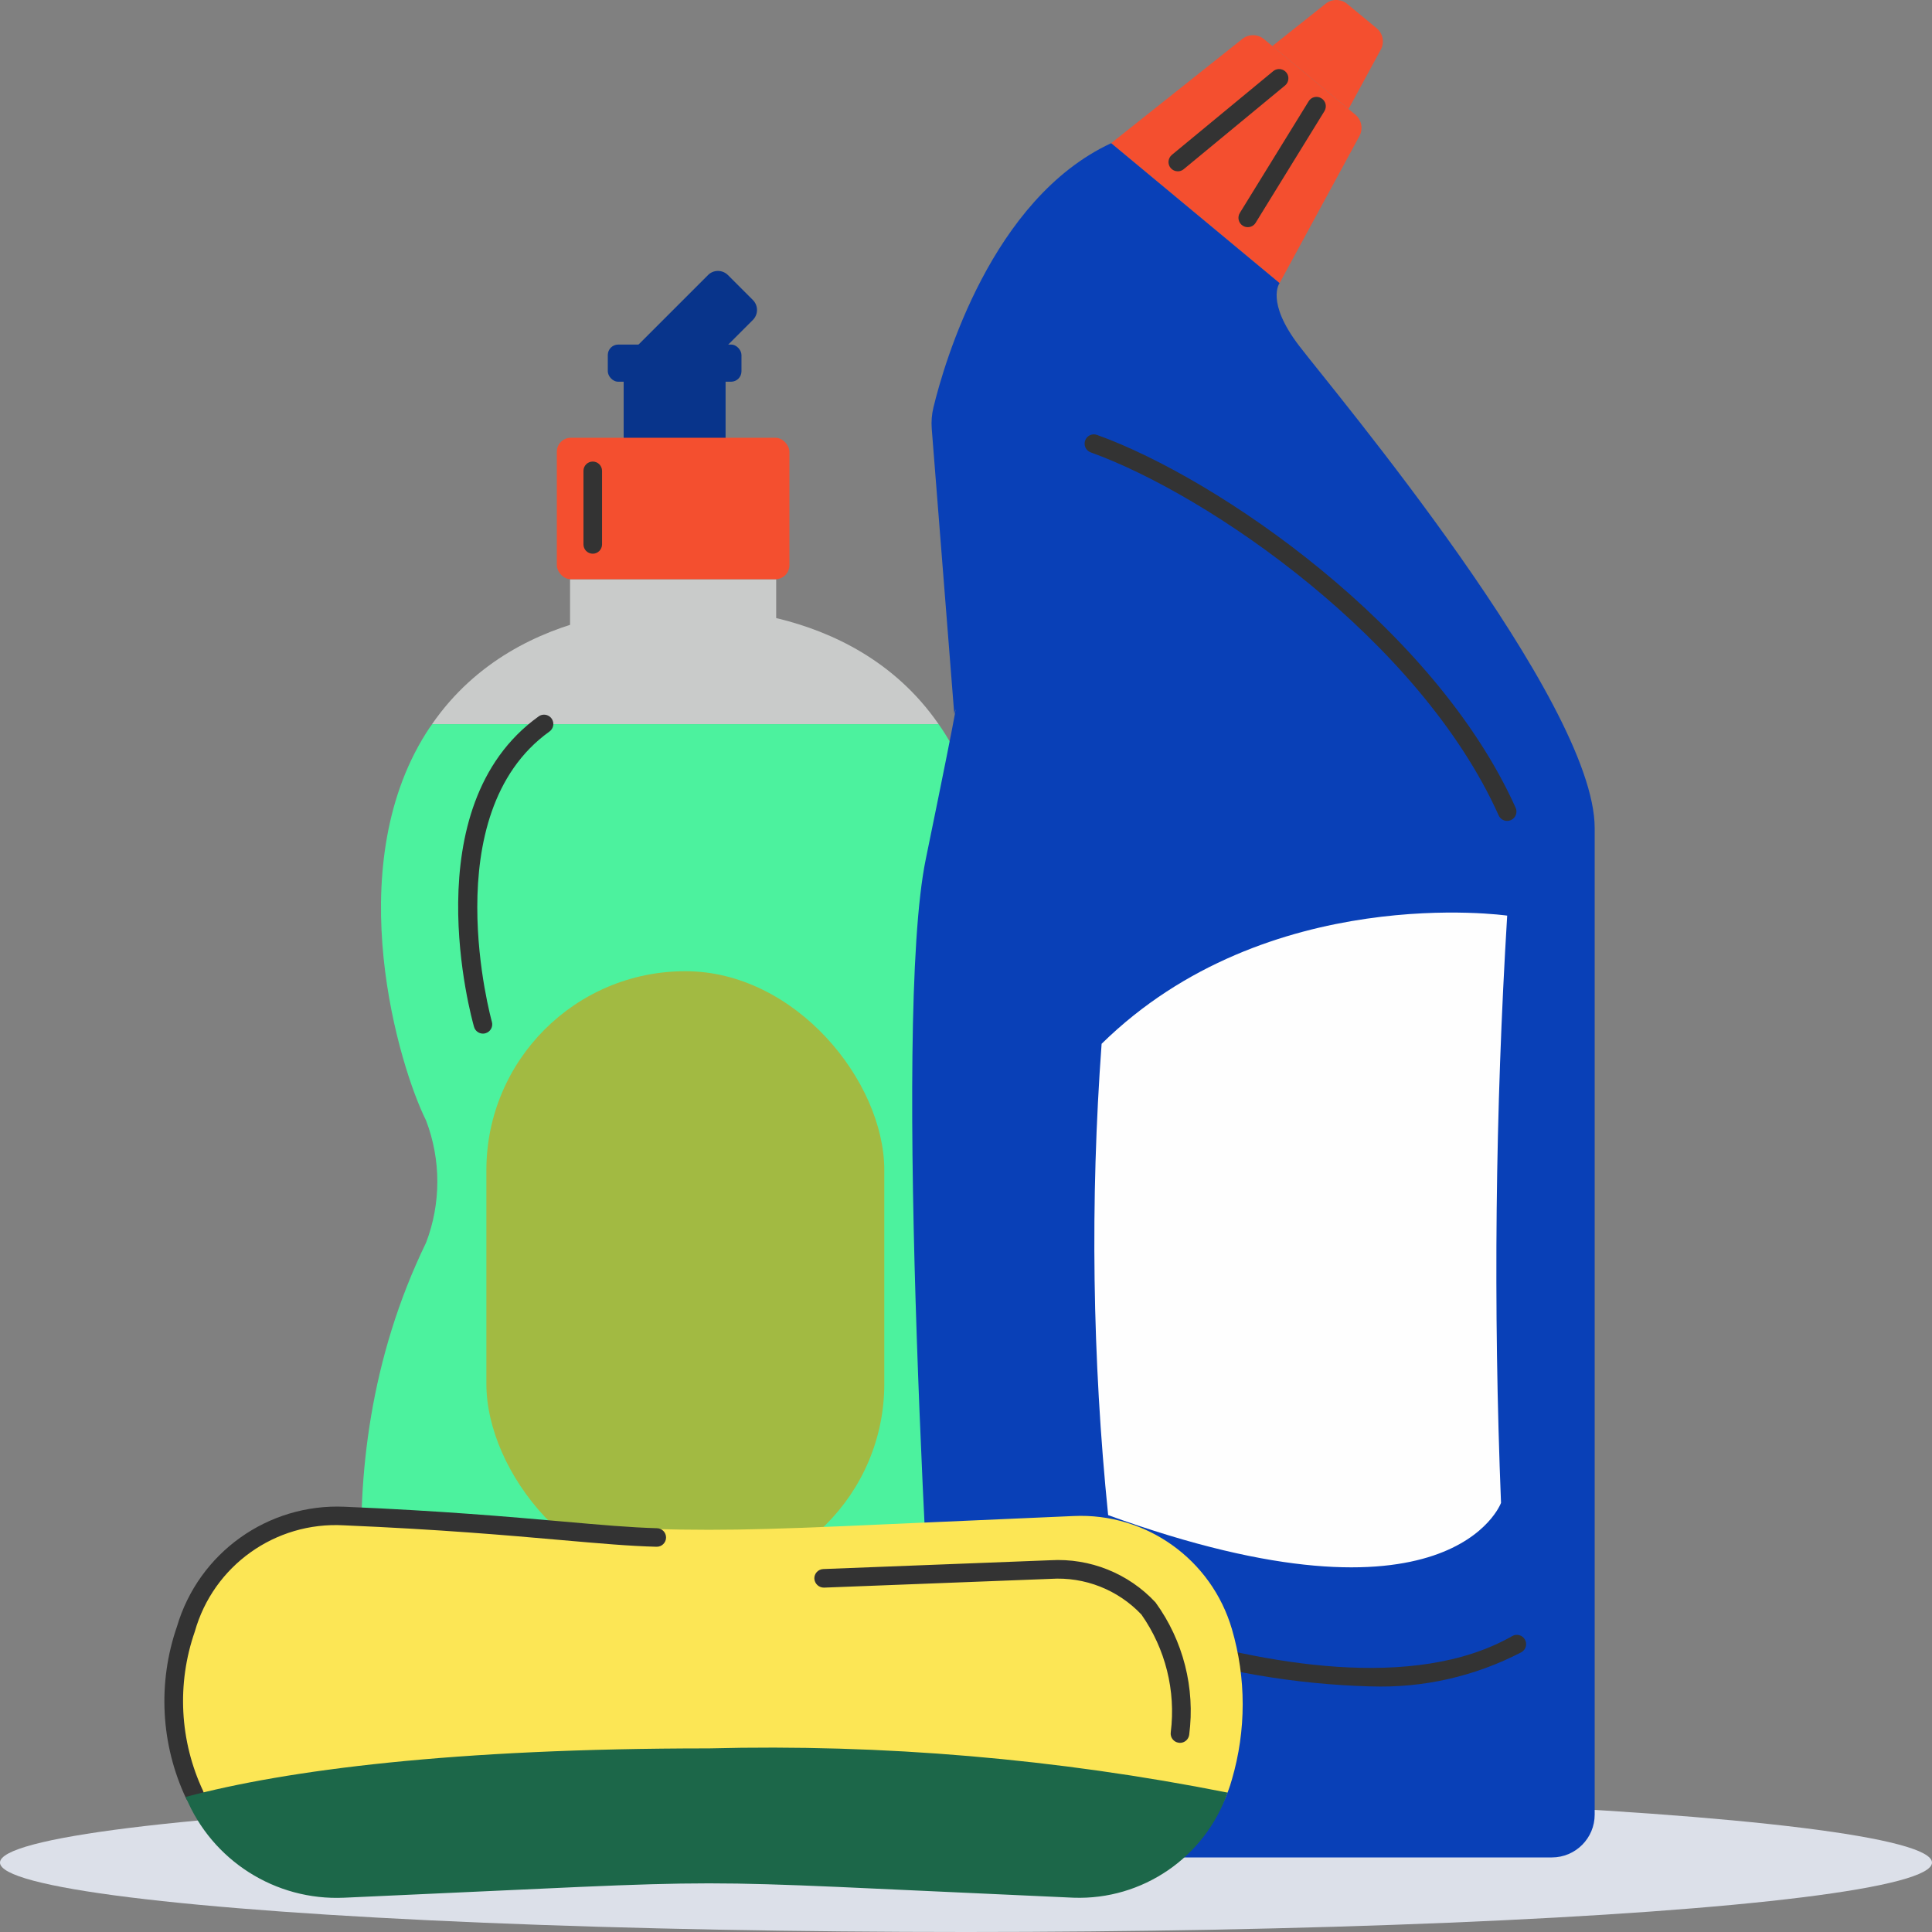
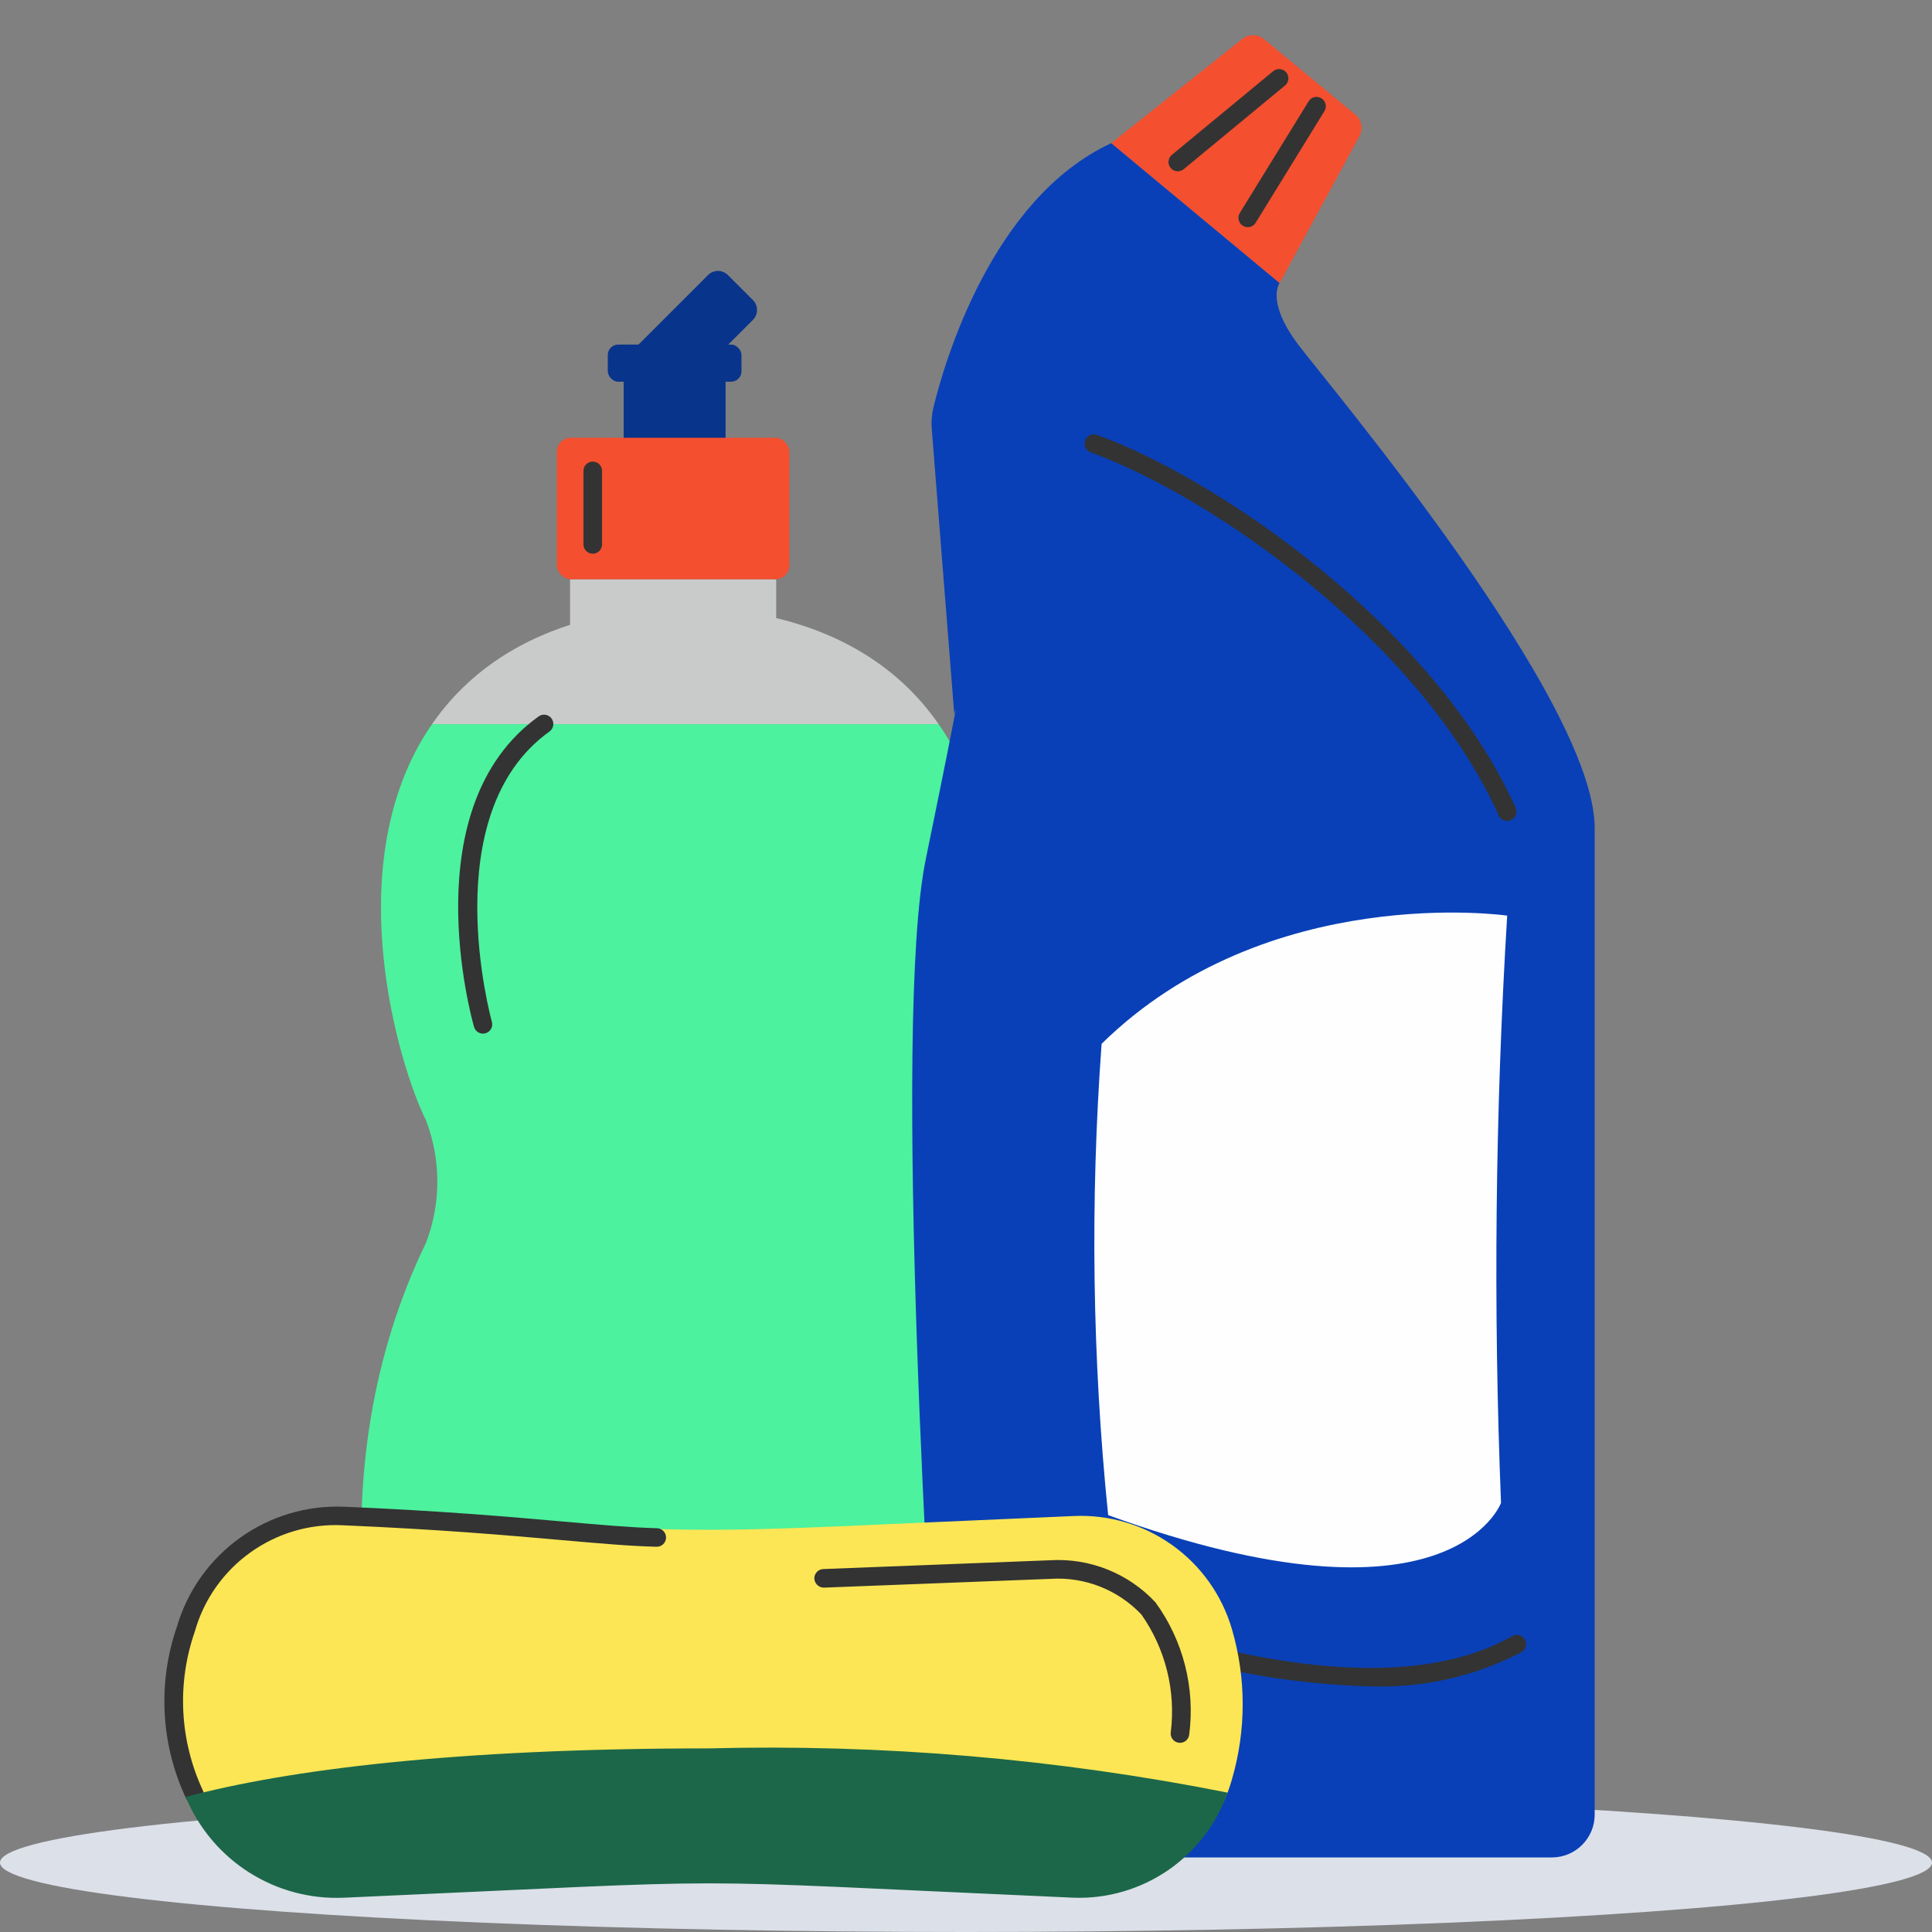
<svg xmlns="http://www.w3.org/2000/svg" width="52" height="52" viewBox="0 0 52 52">
  <rect x="0" y="0" width="52" height="52" fill="#808080" stroke="none" />
  <g fill="none" fill-rule="evenodd">
    <ellipse cx="26" cy="50.132" fill="#DCE0E9" fill-rule="nonzero" rx="26" ry="1.868" />
    <path fill="#C9CBCA" fill-rule="nonzero" d="M18.445 16.389s-4.444-.33-6.816 3.101h13.633c-2.373-3.43-6.817-3.101-6.817-3.101z" />
    <path fill="#4CF29E" fill-rule="nonzero" d="M25.424 33.446c-.403-1.058-.403-2.228 0-3.287.723-1.444 2.326-6.739 0-10.428-.052-.083-.107-.162-.162-.24H11.63c-.055.078-.11.157-.162.24-2.326 3.69-.722 8.984 0 10.428.404 1.059.404 2.229 0 3.287-3.018 6.223-1.4 12.73-.487 15.414.261.762.979 1.273 1.785 1.272h11.361c.806.001 1.524-.51 1.785-1.272.913-2.683 2.532-9.19-.487-15.414z" />
-     <rect width="10.71" height="16.46" x="13.091" y="26.14" fill="#A2BA42" fill-rule="nonzero" rx="5.355" />
    <path fill="#C9CBCA" fill-rule="nonzero" d="M15.343 15.591H20.891V16.985H15.343z" />
    <path fill="#08348B" fill-rule="nonzero" d="M16.786 9.836H19.529V11.839H16.786z" />
    <path fill="#08348B" fill-rule="nonzero" d="M19.591 7.402l.674.674c.07.071.11.167.11.267s-.04.196-.11.267l-1.97 1.97-1.208-1.207 1.97-1.97c.07-.072.167-.111.267-.111s.196.04.267.11z" />
    <rect width="3.598" height="1" x="16.359" y="9.274" fill="#08348B" fill-rule="nonzero" rx=".281" />
    <rect width="6.26" height="3.809" x="14.987" y="11.782" fill="#F44F2F" fill-rule="nonzero" rx=".378" />
    <path fill="#333" fill-rule="nonzero" d="M12.999 27.82c-.112 0-.21-.074-.24-.181-.07-.24-1.646-5.923 1.732-8.352.073-.056.17-.067.253-.03.083.036.14.116.148.207.008.09-.034.178-.11.23-3.09 2.223-1.558 7.752-1.543 7.808.038.132-.039.27-.171.308-.023.007-.046.01-.069.01zM15.954 14.903c-.138 0-.25-.112-.25-.25v-1.98c0-.138.112-.25.25-.25s.25.112.25.25v1.98c0 .138-.112.25-.25.25z" />
    <path fill="#F44F2F" fill-rule="nonzero" d="M29.907 3.854l3.532-2.807c.17-.135.413-.133.581.006l2.458 2.032c.17.14.217.382.112.576L34.44 7.62l-4.533-3.766z" />
-     <path fill="#F44F2F" fill-rule="nonzero" d="M34.245 1.24L35.68.1c.17-.136.413-.133.581.006l.792.654c.17.14.217.382.111.576l-.868 1.598-2.051-1.694z" />
    <path fill="#0940B7" fill-rule="nonzero" d="M25.684 19.217l-.606-7.676c-.015-.195 0-.39.047-.58.29-1.195 1.565-5.612 4.782-7.107L34.44 7.62s-.381.501.526 1.687c.907 1.187 7.955 9.561 7.955 12.98V48.84c0 .637-.516 1.153-1.153 1.153H26.484c-.608 0-1.111-.47-1.151-1.076-.292-4.45-1.323-21.378-.416-25.791 1.046-5.095.767-3.908.767-3.908z" />
    <path fill="#FEFEFE" fill-rule="nonzero" d="M40.566 24.645c-.321 5.262-.377 10.537-.166 15.805 0 0-1.34 3.674-10.574.33-.428-4.215-.486-8.46-.176-12.686 4.459-4.378 10.916-3.45 10.916-3.45z" />
    <path fill="#333" fill-rule="nonzero" d="M40.565 22.095c-.098 0-.188-.058-.228-.148-2.127-4.737-7.81-8.631-10.98-9.771-.13-.047-.197-.19-.15-.32.046-.13.19-.198.32-.15 3.25 1.168 9.08 5.168 11.267 10.036.056.126 0 .274-.125.33-.033.015-.068.023-.104.023zM31.7 4.611c-.075 0-.145-.033-.192-.09-.043-.052-.063-.117-.057-.183.007-.066.039-.127.09-.17l2.727-2.252c.069-.057.163-.073.246-.041.084.03.145.104.16.193.014.088-.02.177-.088.234l-2.727 2.252c-.044.037-.1.058-.159.057zM33.583 6.114c-.046 0-.092-.012-.13-.037-.057-.035-.098-.09-.113-.155-.016-.065-.005-.133.03-.19l1.852-3.005c.034-.057.09-.098.154-.113.065-.015.133-.004.19.032.056.034.096.09.112.155.015.064.004.132-.03.189l-1.852 3.006c-.045.074-.126.119-.213.118zM36.887 45.39c-2.046-.056-4.073-.406-6.02-1.039-.132-.04-.206-.18-.166-.312.042-.131.18-.205.313-.166 2.96.908 7.042 1.672 9.688.162.12-.069.273-.027.341.093.069.12.027.273-.093.341-1.252.652-2.652.97-4.063.92z" />
    <path fill="#FCE655" fill-rule="nonzero" d="M33.157 47.894c-.03.108-.064.212-.103.316-.653 1.71-2.328 2.81-4.158 2.729-11.602-.497-8.03-.497-19.632 0-1.799.08-3.452-.983-4.126-2.652-.053-.129-.098-.26-.135-.393-.387-1.322-.387-2.726 0-4.047.549-1.876 2.309-3.132 4.26-3.043 11.604.494 8.03.494 19.633 0 1.952-.09 3.712 1.167 4.261 3.043.387 1.321.387 2.725 0 4.047z" />
    <path fill="#333" fill-rule="nonzero" d="M31.759 46.909c-.012 0-.023-.001-.034-.003-.137-.018-.233-.144-.214-.281.14-1.118-.143-2.249-.79-3.17-.632-.667-1.526-1.019-2.442-.96l-6.101.236c-.137.002-.25-.104-.26-.24-.006-.138.102-.254.24-.26l6.112-.237c1.065-.063 2.103.353 2.83 1.134.747 1.029 1.072 2.304.907 3.565-.017.124-.123.216-.248.216zM5.238 48.554c-.1 0-.19-.06-.23-.15-.682-1.451-.77-3.111-.245-4.626.585-1.984 2.445-3.314 4.511-3.224 2.612.111 4.422.27 5.876.398 1.019.09 1.824.161 2.53.18.138.001.249.115.247.253-.002.138-.115.248-.253.246h-.007c-.722-.018-1.533-.09-2.56-.18-1.45-.128-3.254-.286-5.854-.397-1.842-.103-3.51 1.086-4.01 2.861-.489 1.404-.408 2.943.224 4.289.027.06.028.13.003.191-.024.062-.072.111-.133.138-.031.013-.065.02-.099.02z" />
    <path fill="#1C6749" fill-rule="nonzero" d="M33.04 48.247c-.614 1.748-2.292 2.895-4.144 2.83-11.602-.515-8.03-.515-19.632 0-1.852.085-3.558-1-4.266-2.713 2.725-.725 7.2-1.306 14.081-1.306 4.683-.12 9.365.278 13.96 1.19z" />
-     <path d="M0 0H52V52H0z" />
  </g>
</svg>